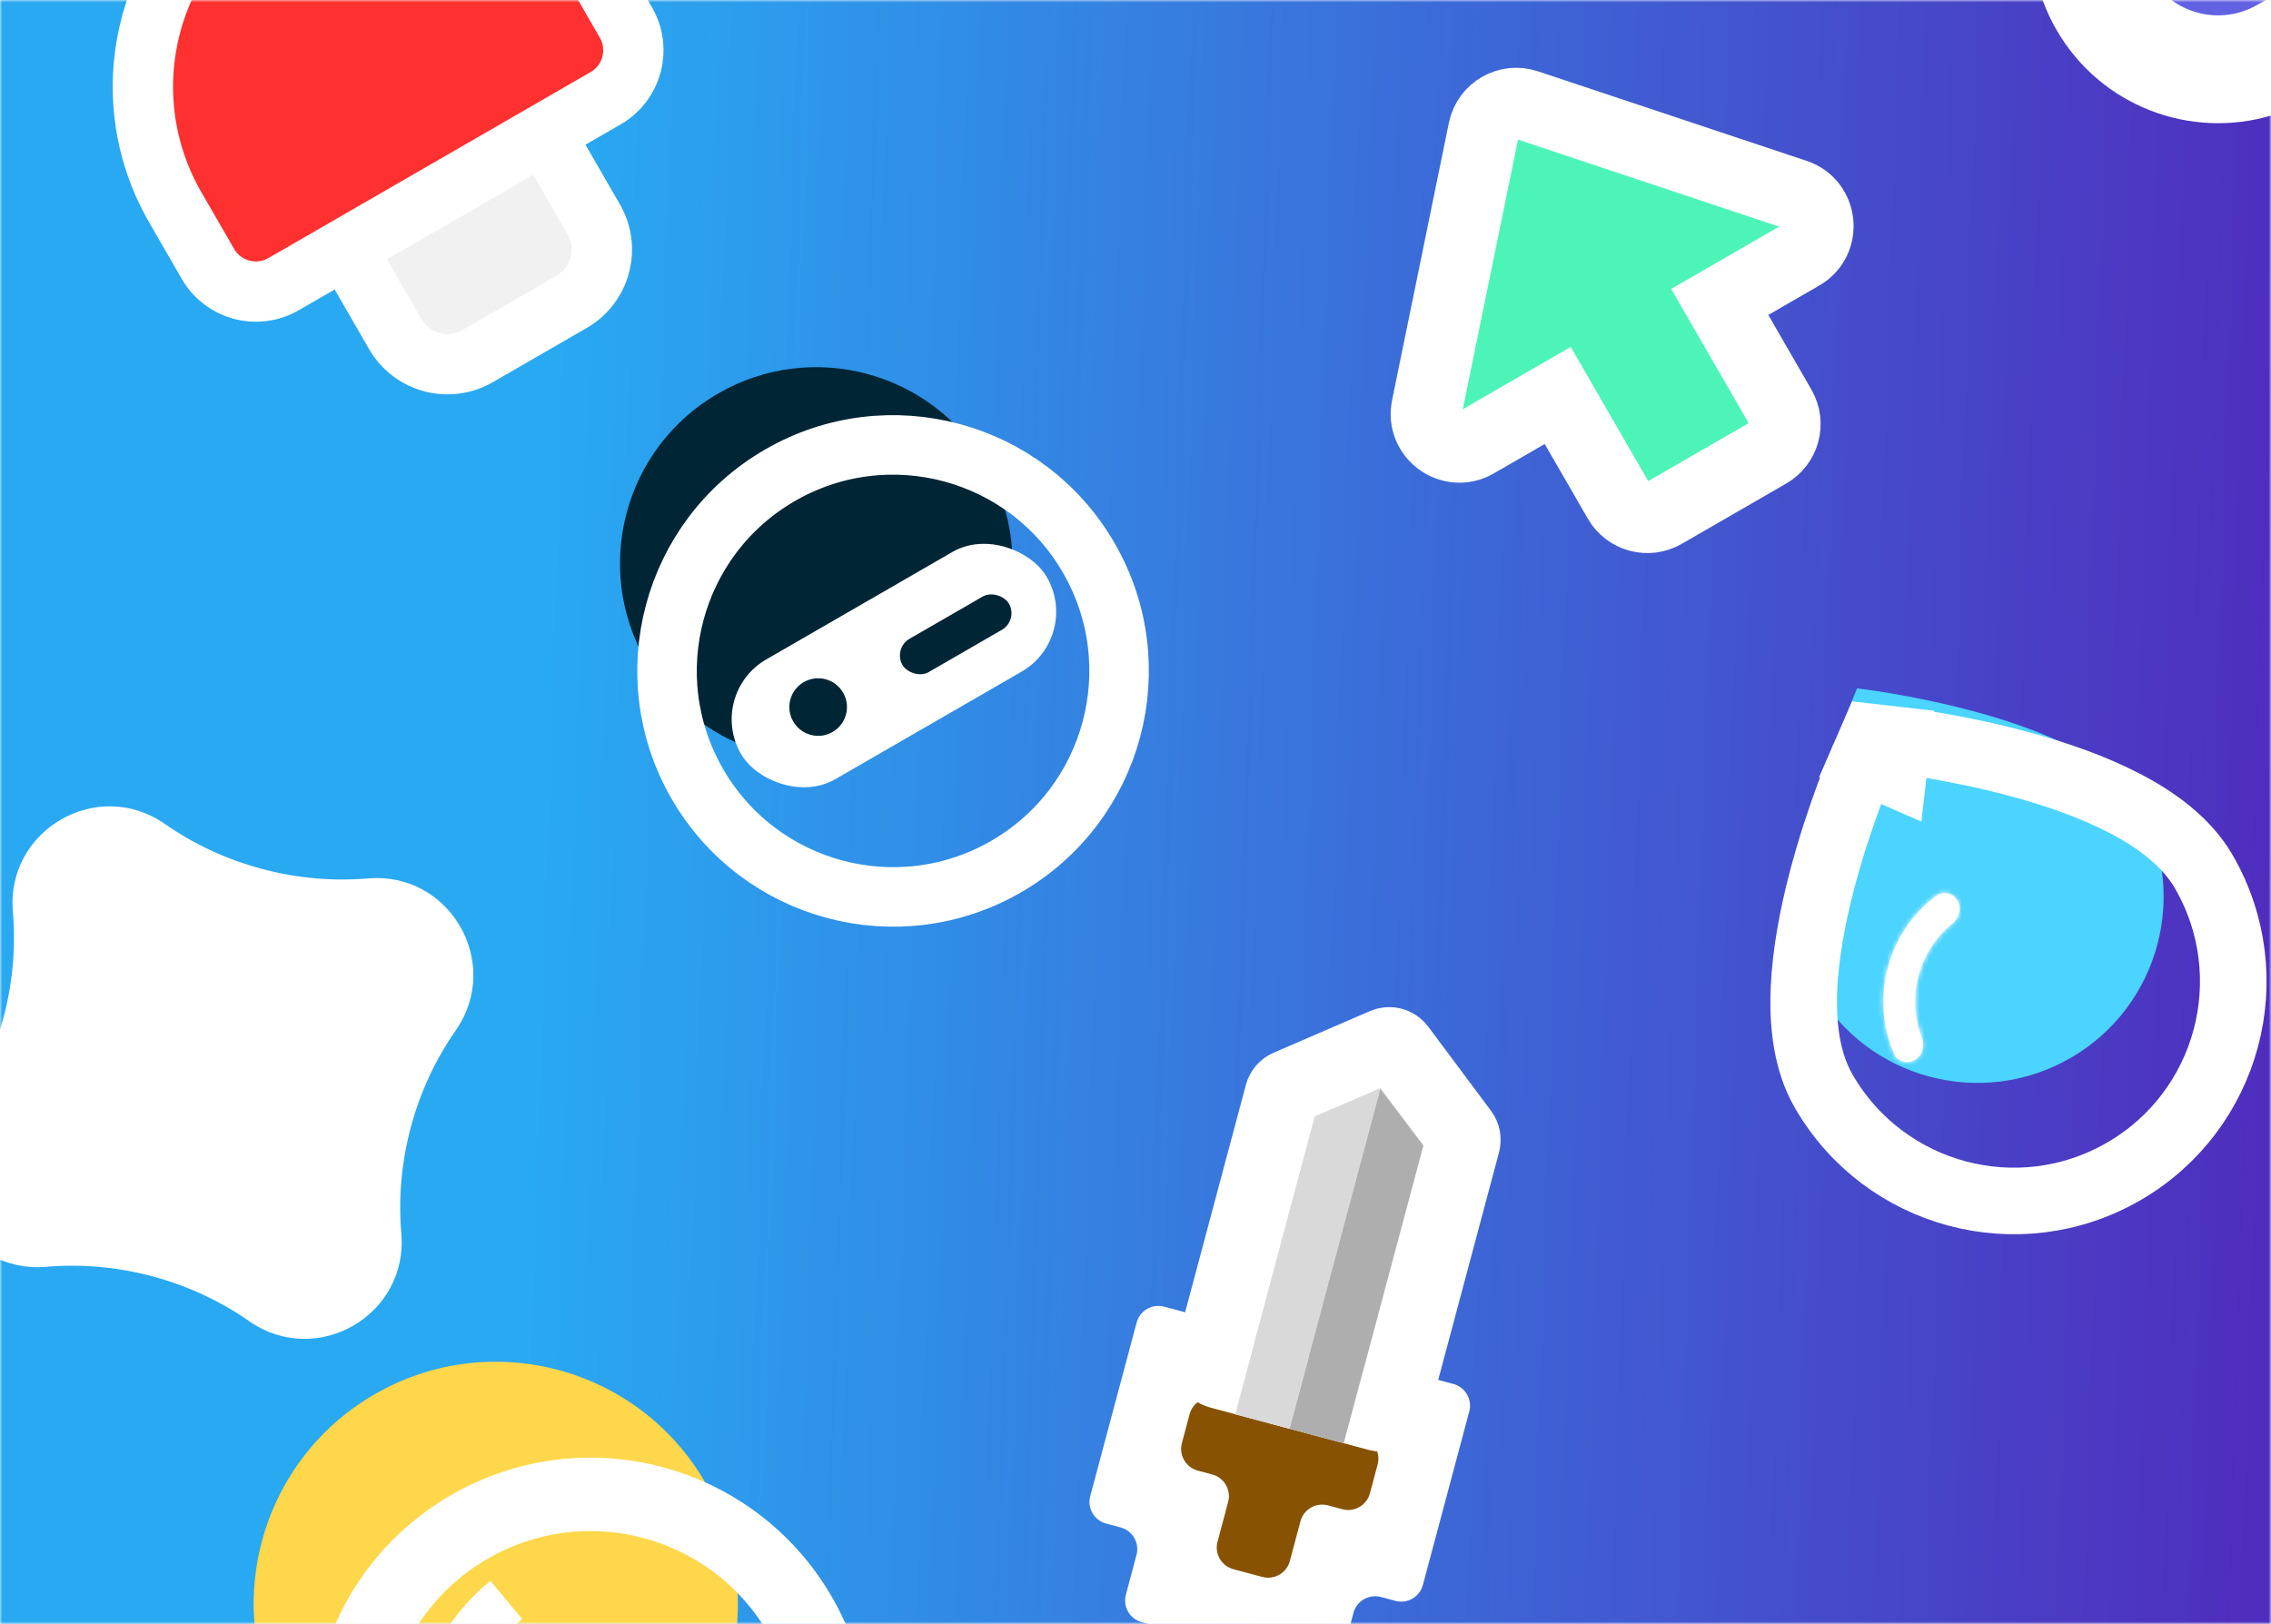
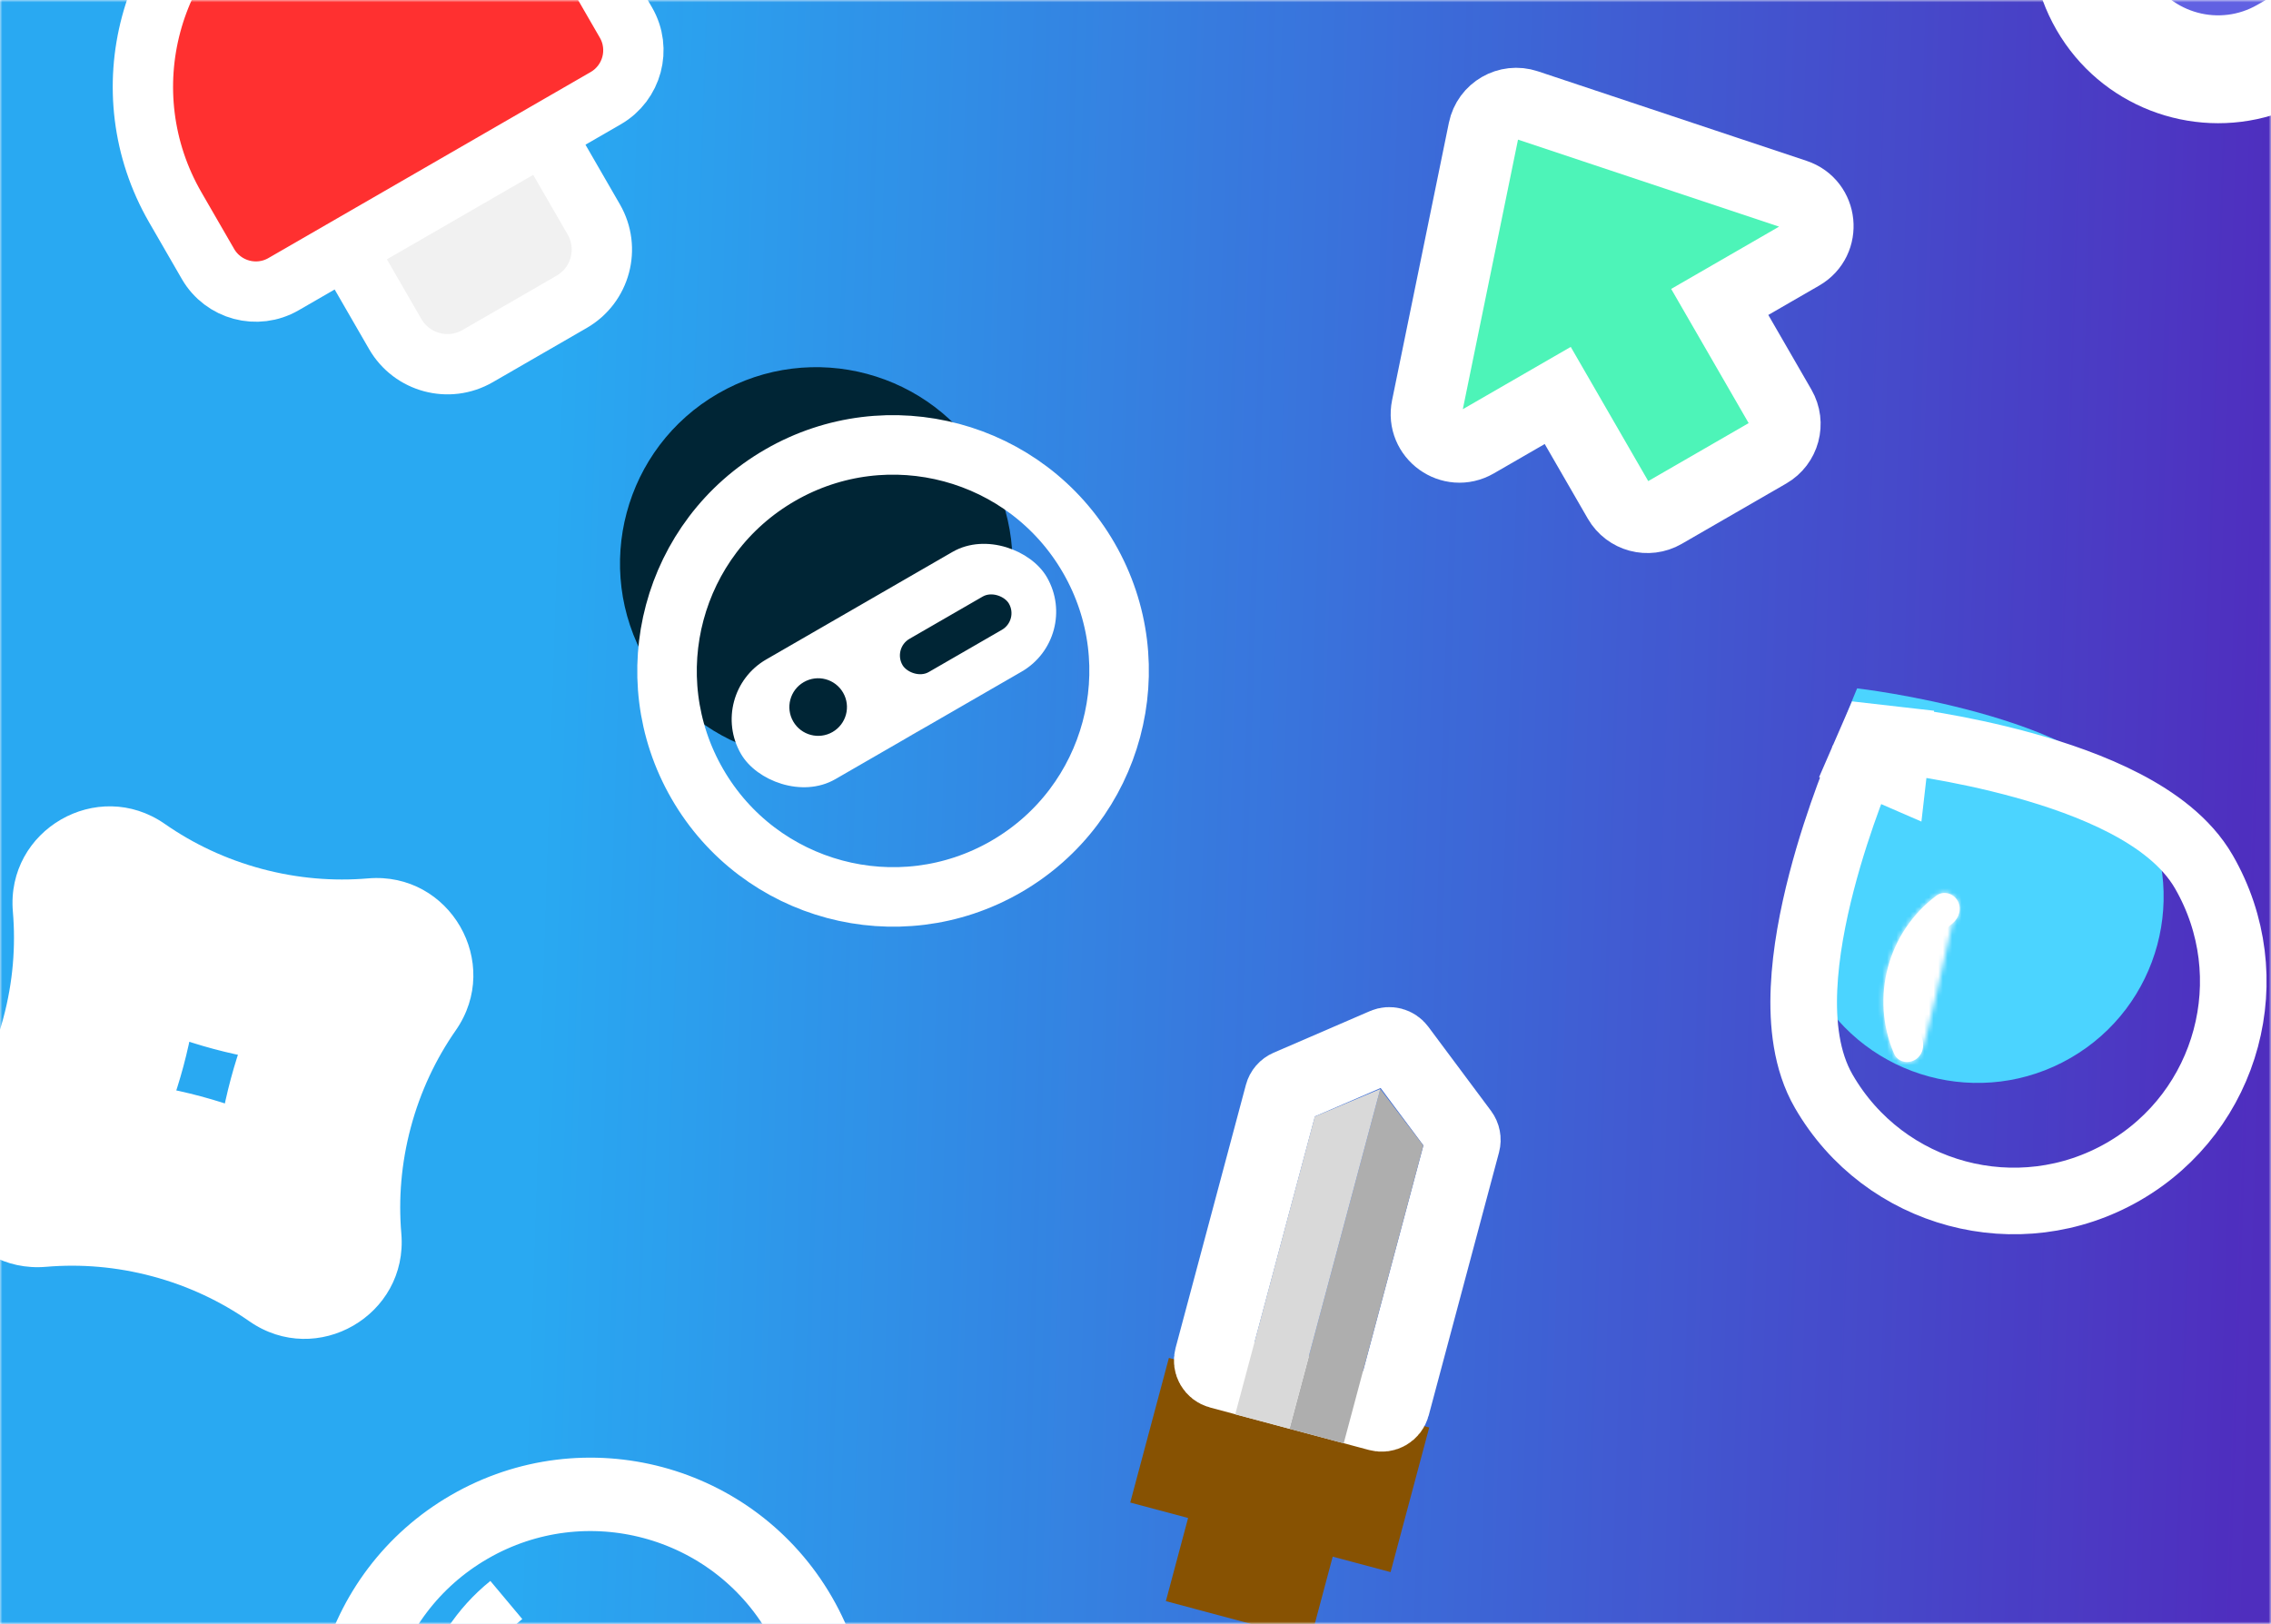
<svg xmlns="http://www.w3.org/2000/svg" fill="none" viewBox="0 0 488 349" height="349" width="488">
  <mask height="349" width="488" y="0" x="0" maskUnits="userSpaceOnUse" style="mask-type:alpha" id="mask0_861_10568">
    <rect fill="url(#paint0_linear_861_10568)" height="349" width="488" />
  </mask>
  <g mask="url(#mask0_861_10568)">
    <rect fill="url(#paint1_linear_861_10568)" height="349" width="488" opacity="0.9" />
    <rect fill="url(#paint2_linear_861_10568)" height="349" width="488" opacity="0.9" />
    <g filter="url(#filter0_i_861_10568)">
      <mask fill="black" height="126.152" width="126.145" y="171.063" x="-18.598" maskUnits="userSpaceOnUse" id="path-4-outside-1_861_10568">
        <rect height="126.152" width="126.145" y="171.063" x="-18.598" fill="white" />
        <path d="M51.054 209.686C61.027 212.358 71.059 213.174 80.784 212.346C81.449 212.289 81.886 213.045 81.504 213.593C75.921 221.602 71.609 230.7 68.937 240.675C66.264 250.651 65.45 260.687 66.281 270.416C66.338 271.082 65.582 271.518 65.034 271.136C57.023 265.552 47.923 261.239 37.945 258.565C27.977 255.894 17.948 255.077 8.226 255.904C7.561 255.961 7.125 255.205 7.506 254.657C13.086 246.65 17.396 237.555 20.067 227.583C22.741 217.606 23.555 207.568 22.723 197.837C22.666 197.172 23.422 196.736 23.97 197.117C31.98 202.701 41.079 207.012 51.054 209.686Z" clip-rule="evenodd" fill-rule="evenodd" />
      </mask>
      <g filter="url(#filter1_ii_861_10568)">
-         <path fill="#FF8F57" d="M51.054 209.686C61.027 212.358 71.059 213.174 80.784 212.346C81.449 212.289 81.886 213.045 81.504 213.593C75.921 221.602 71.609 230.7 68.937 240.675C66.264 250.651 65.45 260.687 66.281 270.416C66.338 271.082 65.582 271.518 65.034 271.136C57.023 265.552 47.923 261.239 37.945 258.565C27.977 255.894 17.948 255.077 8.226 255.904C7.561 255.961 7.125 255.205 7.506 254.657C13.086 246.65 17.396 237.555 20.067 227.583C22.741 217.606 23.555 207.568 22.723 197.837C22.666 197.172 23.422 196.736 23.97 197.117C31.98 202.701 41.079 207.012 51.054 209.686Z" clip-rule="evenodd" fill-rule="evenodd" />
-       </g>
+         </g>
      <path mask="url(#path-4-outside-1_861_10568)" fill="white" d="M22.723 197.837L2.766 199.543L22.723 197.837ZM66.281 270.416L86.238 268.712L66.281 270.416ZM65.034 271.136L53.581 287.568L65.034 271.136ZM8.226 255.904L9.924 275.862L8.226 255.904ZM7.506 254.657L23.939 266.111L7.506 254.657ZM79.084 192.388C71.638 193.022 63.936 192.401 56.238 190.338L45.871 229.033C58.117 232.315 70.48 233.326 82.485 232.303L79.084 192.388ZM88.284 245.86C90.347 238.16 93.661 231.179 97.935 225.048L65.073 202.137C58.181 212.025 52.872 223.24 49.59 235.491L88.284 245.86ZM86.238 268.712C85.601 261.264 86.221 253.56 88.284 245.86L49.59 235.491C46.307 247.743 45.298 260.111 46.324 272.121L86.238 268.712ZM32.762 277.913C40.464 279.977 47.447 283.292 53.581 287.568L76.488 254.705C66.599 247.811 55.381 242.501 43.129 239.218L32.762 277.913ZM9.924 275.862C17.367 275.229 25.066 275.85 32.762 277.913L43.129 239.218C30.887 235.937 18.528 234.926 6.527 235.946L9.924 275.862ZM0.72 222.399C-1.342 230.096 -4.655 237.074 -8.927 243.204L23.939 266.111C30.827 256.226 36.134 245.014 39.414 232.768L0.72 222.399ZM2.766 199.543C3.403 206.992 2.784 214.697 0.72 222.399L39.414 232.768C42.697 220.514 43.707 208.143 42.679 196.131L2.766 199.543ZM56.238 190.338C48.537 188.275 41.555 184.96 35.422 180.685L12.517 213.55C22.405 220.441 33.62 225.75 45.871 229.033L56.238 190.338ZM42.679 196.131C44.069 212.38 25.896 222.875 12.517 213.55L35.422 180.685C20.948 170.596 1.263 181.965 2.766 199.543L42.679 196.131ZM46.324 272.121C44.936 255.873 63.109 245.379 76.488 254.705L53.581 287.568C68.054 297.657 87.74 286.29 86.238 268.712L46.324 272.121ZM6.527 235.946C22.772 234.565 33.26 252.735 23.939 266.111L-8.927 243.204C-19.011 257.675 -7.65 277.357 9.924 275.862L6.527 235.946ZM82.485 232.303C66.239 233.687 55.749 215.513 65.073 202.137L97.935 225.048C108.023 210.577 96.66 190.891 79.084 192.388L82.485 232.303Z" />
-       <path fill="white" d="M53.098 237.03C52.067 240.879 51.763 244.751 52.102 248.5C52.12 248.692 51.903 248.817 51.745 248.707C48.667 246.538 45.161 244.864 41.312 243.833C37.468 242.803 33.601 242.498 29.856 242.835C29.664 242.852 29.539 242.635 29.65 242.478C31.815 239.402 33.486 235.9 34.516 232.055C35.547 228.206 35.851 224.333 35.511 220.583C35.494 220.391 35.711 220.266 35.868 220.377C38.946 222.545 42.451 224.218 46.3 225.249C50.145 226.279 54.014 226.584 57.761 226.246C57.953 226.229 58.078 226.446 57.967 226.603C55.8 229.68 54.129 233.184 53.098 237.03Z" clip-rule="evenodd" fill-rule="evenodd" />
    </g>
    <g filter="url(#filter2_i_861_10568)">
      <g filter="url(#filter3_i_861_10568)">
        <ellipse fill="#002535" transform="rotate(-30 191.906 147.8)" ry="42.171" rx="42.169" cy="147.8" cx="191.906" />
      </g>
      <path stroke-width="12.79" stroke="white" d="M216.189 189.859C239.418 176.448 247.375 146.746 233.964 123.517C220.553 100.289 190.851 92.329 167.623 105.74C144.395 119.151 136.437 148.853 149.848 172.082C163.259 195.311 192.961 203.27 216.189 189.859Z" />
      <rect stroke-width="1.65" stroke="white" fill="white" transform="rotate(-30 152.916 153.06)" rx="14.029" height="28.057" width="74.266" y="153.06" x="152.916" />
      <path stroke-width="0.825" stroke="white" fill="#002535" d="M179.111 161.283C182.268 159.461 183.35 155.423 181.527 152.266C179.704 149.108 175.666 148.026 172.509 149.849C169.351 151.672 168.27 155.709 170.093 158.867C171.916 162.024 175.953 163.106 179.111 161.283Z" />
      <rect stroke-width="1.65" stroke="white" fill="#002535" transform="rotate(-30 190.74 142.658)" rx="4.951" height="9.902" width="28.056" y="142.658" x="190.74" />
    </g>
    <g filter="url(#filter4_i_861_10568)">
      <path fill="#4DF4B8" d="M317.174 95.125C311.85 98.199 305.391 93.544 306.624 87.52L318.826 27.912C319.684 23.723 324.009 21.226 328.066 22.578L385.789 41.815C391.622 43.758 392.424 51.68 387.1 54.754L369.543 64.89L382.629 87.556C384.598 90.966 383.43 95.327 380.019 97.296L357.557 110.265C354.147 112.234 349.786 111.065 347.817 107.655L334.731 84.989L317.174 95.125Z" />
    </g>
    <path stroke-width="15.28" stroke="white" d="M317.174 95.125C311.85 98.199 305.391 93.544 306.624 87.52L318.826 27.912C319.684 23.723 324.009 21.226 328.066 22.578L385.789 41.815C391.622 43.758 392.424 51.68 387.1 54.754L369.543 64.89L382.629 87.556C384.598 90.966 383.43 95.327 380.019 97.296L357.557 110.265C354.147 112.234 349.786 111.065 347.817 107.655L334.731 84.989L317.174 95.125Z" />
    <g filter="url(#filter5_i_861_10568)">
      <path fill="#6161E2" d="M473.258 -75.258C459.628 -67.389 454.958 -49.96 462.827 -36.329L463.426 -35.291L462.391 -34.694C448.761 -26.824 444.091 -9.395 451.961 4.236C459.831 17.866 477.26 22.537 490.89 14.667L491.925 14.07L492.276 14.678C500.146 28.308 517.575 32.979 531.205 25.11C544.835 17.24 549.505 -0.189 541.636 -13.82L541.285 -14.428L541.895 -14.78C555.525 -22.65 560.195 -40.079 552.325 -53.71C544.456 -67.34 527.026 -72.011 513.396 -64.141L512.786 -63.789L512.187 -64.827C504.317 -78.457 486.888 -83.128 473.258 -75.258Z" clip-rule="evenodd" fill-rule="evenodd" />
    </g>
    <g filter="url(#filter6_i_861_10568)">
      <path fill="white" d="M479.04 -65.213C470.953 -60.544 468.182 -50.202 472.851 -42.115L479.245 -31.04L468.174 -24.648C460.086 -19.979 457.316 -9.638 461.985 -1.55C466.654 6.538 476.996 9.309 485.083 4.64L496.154 -1.753L502.3 8.892C506.969 16.98 517.311 19.751 525.398 15.082C533.485 10.412 536.256 0.071 531.587 -8.017L525.441 -18.661L536.088 -24.808C544.175 -29.477 546.946 -39.819 542.276 -47.906C537.607 -55.994 527.266 -58.765 519.178 -54.096L508.532 -47.949L502.138 -59.023C497.469 -67.111 487.127 -69.882 479.04 -65.213ZM449.066 -39.127C443.873 -56.513 451.051 -75.818 467.45 -85.286C483.889 -94.777 504.256 -91.301 516.708 -78.033C533.957 -82.931 552.975 -75.732 562.349 -59.495C571.746 -43.219 568.433 -23.092 555.488 -10.609C560.456 6.673 553.262 25.759 536.987 35.155C520.752 44.529 500.684 41.254 488.195 28.388C470.777 33.652 451.403 26.478 441.912 10.039C432.444 -6.36 435.879 -26.667 449.066 -39.127Z" clip-rule="evenodd" fill-rule="evenodd" />
    </g>
    <g filter="url(#filter7_i_861_10568)">
      <g filter="url(#filter8_i_861_10568)">
-         <ellipse fill="#FFD74B" transform="rotate(-30 126.896 376.795)" ry="52.021" rx="52.019" cy="376.795" cx="126.896" />
-       </g>
+         </g>
      <ellipse stroke-width="15.778" stroke="white" transform="rotate(-30 126.896 376.795)" ry="52.021" rx="52.019" cy="376.795" cx="126.896" />
      <path stroke-width="10.688" stroke="white" fill="white" d="M108.723 347.535C108.706 347.55 108.689 347.565 108.671 347.579C102.31 352.727 97.895 359.599 95.719 367.11C97.902 359.575 102.335 352.683 108.723 347.535ZM95.139 369.352C93.46 376.746 93.912 384.64 96.758 392.045C96.765 392.064 96.772 392.083 96.778 392.101C93.912 384.684 93.455 376.767 95.139 369.352ZM96.743 392.993C96.743 392.993 96.744 392.992 96.746 392.992C96.746 392.992 96.747 392.991 96.747 392.991L96.747 392.991C96.744 392.992 96.743 392.993 96.743 392.993Z" />
    </g>
    <g filter="url(#filter9_i_861_10568)">
      <g filter="url(#filter10_i_861_10568)">
        <path fill="#4BD4FF" d="M398.084 234.55C409.131 253.684 433.597 260.24 452.731 249.194C471.864 238.147 478.42 213.68 467.373 194.546C456.325 175.412 406.871 169.763 406.871 169.763C406.871 169.763 387.037 215.416 398.084 234.55Z" />
      </g>
      <path stroke-width="14.309" stroke="white" d="M406.871 169.763L400.309 166.912L402.42 162.053L407.683 162.654L406.871 169.763ZM406.871 169.763C407.683 162.654 407.685 162.654 407.686 162.655L407.691 162.655L407.702 162.656L407.739 162.661L407.866 162.676C407.974 162.689 408.128 162.707 408.325 162.732C408.719 162.782 409.287 162.856 410.007 162.957C411.447 163.158 413.497 163.465 415.986 163.894C420.95 164.749 427.721 166.1 434.888 168.084C442.016 170.057 449.758 172.715 456.561 176.255C463.223 179.721 469.804 184.449 473.569 190.969C486.591 213.525 478.864 242.367 456.308 255.39C433.752 268.412 404.911 260.683 391.888 238.127C388.123 231.607 387.319 223.543 387.649 216.041C387.985 208.38 389.554 200.346 391.409 193.186C393.275 185.988 395.49 179.448 397.231 174.722C398.104 172.352 398.864 170.423 399.409 169.076C399.682 168.402 399.902 167.873 400.056 167.507C400.133 167.323 400.194 167.181 400.236 167.081L400.287 166.963L400.302 166.929L400.306 166.918L400.308 166.914C400.309 166.913 400.309 166.912 406.871 169.763Z" />
      <mask fill="white" id="path-19-inside-2_861_10568">
-         <path d="M420.65 197.183C421.593 198.816 421.01 200.885 419.544 202.072C412.287 207.943 409.622 217.893 412.971 226.606C413.647 228.367 413.117 230.45 411.484 231.393C409.851 232.336 407.74 231.781 406.997 230.047C401.844 218.02 405.615 203.944 416.091 196.105C417.601 194.974 419.707 195.549 420.65 197.183Z" clip-rule="evenodd" fill-rule="evenodd" />
+         <path d="M420.65 197.183C421.593 198.816 421.01 200.885 419.544 202.072C413.647 228.367 413.117 230.45 411.484 231.393C409.851 232.336 407.74 231.781 406.997 230.047C401.844 218.02 405.615 203.944 416.091 196.105C417.601 194.974 419.707 195.549 420.65 197.183Z" clip-rule="evenodd" fill-rule="evenodd" />
      </mask>
      <path fill="white" d="M420.65 197.183C421.593 198.816 421.01 200.885 419.544 202.072C412.287 207.943 409.622 217.893 412.971 226.606C413.647 228.367 413.117 230.45 411.484 231.393C409.851 232.336 407.74 231.781 406.997 230.047C401.844 218.02 405.615 203.944 416.091 196.105C417.601 194.974 419.707 195.549 420.65 197.183Z" clip-rule="evenodd" fill-rule="evenodd" />
      <path mask="url(#path-19-inside-2_861_10568)" fill="white" d="M412.971 226.606L399.614 231.74L412.971 226.606ZM426.328 221.473C425.204 218.549 426.111 215.165 428.545 213.195L410.543 190.948C398.464 200.722 394.04 217.236 399.614 231.74L426.328 221.473ZM407.518 184.648C391.753 196.445 386.09 217.584 393.844 235.683L420.15 224.412C417.598 218.456 419.477 211.443 424.664 207.561L407.518 184.648ZM424.664 207.561C418.389 212.257 411.007 209.099 408.258 204.337L433.042 190.028C428.407 181.999 416.813 177.692 407.518 184.648L424.664 207.561ZM404.329 219.001C409.091 216.251 417.063 217.208 420.15 224.412L393.844 235.683C398.416 246.354 410.61 248.42 418.639 243.785L404.329 219.001ZM428.545 213.195C434.387 208.469 438.168 198.906 433.042 190.028L408.258 204.337C405.018 198.726 407.634 193.302 410.543 190.948L428.545 213.195ZM399.614 231.74C398.271 228.246 398.718 222.24 404.329 219.001L418.639 243.785C427.517 238.659 429.023 228.488 426.328 221.473L399.614 231.74Z" />
    </g>
    <path fill="#875202" d="M298.811 337.864L307.115 306.786L294.684 303.463L263.607 295.157L251.176 291.835L242.871 322.913L255.302 326.235L250.527 344.105L281.604 352.411L286.38 334.541L298.811 337.864Z" clip-rule="evenodd" fill-rule="evenodd" />
    <g filter="url(#filter11_i_861_10568)">
-       <path fill="white" d="M244.243 286.647C244.931 284.072 247.575 282.543 250.15 283.231L312.305 299.843C314.88 300.531 316.409 303.176 315.721 305.751L305.755 343.044C305.067 345.619 302.422 347.148 299.848 346.46L296.74 345.629C294.165 344.941 291.521 346.471 290.833 349.045L288.549 357.592C287.861 360.166 285.216 361.695 282.641 361.007L245.348 351.04C242.774 350.352 241.244 347.707 241.932 345.133L244.216 336.586C244.904 334.012 243.375 331.367 240.8 330.679L237.693 329.848C235.118 329.16 233.589 326.515 234.277 323.94L244.243 286.647ZM253.968 312.554C253.28 315.129 254.809 317.774 257.384 318.462L260.492 319.293C263.066 319.981 264.596 322.626 263.908 325.2L261.624 333.747C260.936 336.321 262.465 338.966 265.04 339.654L271.255 341.315C273.83 342.003 276.474 340.474 277.162 337.9L279.446 329.353C280.134 326.779 282.779 325.249 285.354 325.937L288.461 326.768C291.036 327.456 293.681 325.927 294.369 323.352L296.03 317.137C296.718 314.562 295.188 311.917 292.614 311.229L261.536 302.923C258.962 302.235 256.317 303.764 255.629 306.339L253.968 312.554Z" clip-rule="evenodd" fill-rule="evenodd" />
-     </g>
+       </g>
    <g filter="url(#filter12_i_861_10568)">
-       <path fill="#D9D9D9" d="M275.493 235.219C275.683 234.506 276.189 233.92 276.866 233.627L297.571 224.68C298.597 224.237 299.794 224.557 300.462 225.453L313.943 243.537C314.384 244.128 314.53 244.889 314.34 245.602L299.229 302.148C298.885 303.435 297.563 304.2 296.275 303.856L262.09 294.719C260.803 294.375 260.038 293.053 260.382 291.765L275.493 235.219Z" />
-     </g>
+       </g>
    <path stroke-width="16.084" stroke="white" d="M275.493 235.219C275.683 234.506 276.189 233.92 276.866 233.627L297.571 224.68C298.597 224.237 299.794 224.557 300.462 225.453L313.943 243.537C314.384 244.128 314.53 244.889 314.34 245.602L299.229 302.148C298.885 303.435 297.563 304.2 296.275 303.856L262.09 294.719C260.803 294.375 260.038 293.053 260.382 291.765L275.493 235.219Z" />
    <path fill="#AEAEAE" d="M291.93 251.518L296.602 234.037L305.844 246.177L288.739 310.185L277.085 307.07L291.93 251.518Z" />
    <path fill="#D9D9D9" d="M291.93 251.518L296.601 234.037L282.536 239.947L265.431 303.955L277.085 307.07L291.93 251.518Z" />
    <g>
      <path fill="#4BD4FF" d="M-101.916 134.55C-90.869 153.684 -66.403 160.24 -47.269 149.194C-28.136 138.147 -21.58 113.68 -32.627 94.546C-43.675 75.412 -93.129 69.763 -93.129 69.763C-93.129 69.763 -112.963 115.416 -101.916 134.55Z" />
    </g>
    <path stroke-width="14.309" stroke="white" d="M-93.129 69.763L-99.691 66.912L-97.58 62.053L-92.317 62.654L-93.129 69.763ZM-93.129 69.763C-92.317 62.654 -92.315 62.654 -92.314 62.654L-92.309 62.655L-92.298 62.656L-92.261 62.661L-92.134 62.676C-92.026 62.689 -91.872 62.708 -91.675 62.732C-91.281 62.782 -90.713 62.856 -89.993 62.957C-88.553 63.158 -86.503 63.465 -84.014 63.894C-79.05 64.749 -72.279 66.1 -65.112 68.084C-57.984 70.057 -50.242 72.715 -43.439 76.255C-36.777 79.721 -30.196 84.449 -26.431 90.969C-13.409 113.525 -21.136 142.367 -43.692 155.39C-66.248 168.412 -95.09 160.683 -108.112 138.127C-111.877 131.607 -112.681 123.543 -112.351 116.041C-112.015 108.38 -110.446 100.346 -108.591 93.186C-106.725 85.988 -104.51 79.448 -102.769 74.722C-101.896 72.352 -101.136 70.422 -100.591 69.076C-100.318 68.402 -100.098 67.873 -99.944 67.507C-99.867 67.323 -99.806 67.181 -99.764 67.081L-99.713 66.963L-99.698 66.929L-99.694 66.918L-99.692 66.915C-99.691 66.913 -99.691 66.912 -93.129 69.763Z" />
    <g filter="url(#filter15_i_861_10568)">
      <path stroke-width="12.965" stroke="white" fill="#F1F1F1" d="M67.849 31.839L62.234 35.08L65.476 40.694L84.924 74.38C88.504 80.581 96.433 82.705 102.635 79.125L122.845 67.457C129.046 63.877 131.171 55.947 127.59 49.746L108.142 16.061L104.901 10.447L99.287 13.688L67.849 31.839Z" />
      <path stroke-width="12.965" stroke="white" fill="#FF3030" d="M56.646 -23.691C31.842 -9.371 23.344 22.346 37.664 47.151L44.688 59.316C47.97 65 55.239 66.948 60.923 63.666L130.162 23.691C135.846 20.409 137.794 13.14 134.512 7.456L127.488 -4.709C113.168 -29.514 81.451 -38.012 56.646 -23.691Z" />
    </g>
  </g>
  <defs>
    <filter color-interpolation-filters="sRGB" filterUnits="userSpaceOnUse" height="116.518" width="114.434" y="174.837" x="-12.711" id="filter0_i_861_10568">
      <feFlood result="BackgroundImageFix" flood-opacity="0" />
      <feBlend result="shape" in2="BackgroundImageFix" in="SourceGraphic" mode="normal" />
      <feColorMatrix result="hardAlpha" values="0 0 0 0 0 0 0 0 0 0 0 0 0 0 0 0 0 0 127 0" type="matrix" in="SourceAlpha" />
      <feOffset dy="-3.61" />
      <feGaussianBlur stdDeviation="1.031" />
      <feComposite k3="1" k2="-1" operator="arithmetic" in2="hardAlpha" />
      <feColorMatrix values="0 0 0 0 0 0 0 0 0 0 0 0 0 0 0 0 0 0 0.25 0" type="matrix" />
      <feBlend result="effect1_innerShadow_861_10568" in2="shape" mode="normal" />
    </filter>
    <filter color-interpolation-filters="sRGB" filterUnits="userSpaceOnUse" height="114.455" width="114.434" y="176.899" x="-12.711" id="filter1_ii_861_10568">
      <feFlood result="BackgroundImageFix" flood-opacity="0" />
      <feBlend result="shape" in2="BackgroundImageFix" in="SourceGraphic" mode="normal" />
      <feColorMatrix result="hardAlpha" values="0 0 0 0 0 0 0 0 0 0 0 0 0 0 0 0 0 0 127 0" type="matrix" in="SourceAlpha" />
      <feOffset dy="-23.111" dx="-23.111" />
      <feComposite k3="1" k2="-1" operator="arithmetic" in2="hardAlpha" />
      <feColorMatrix values="0 0 0 0 0 0 0 0 0 0 0 0 0 0 0 0 0 0 0.25 0" type="matrix" />
      <feBlend result="effect1_innerShadow_861_10568" in2="shape" mode="normal" />
      <feColorMatrix result="hardAlpha" values="0 0 0 0 0 0 0 0 0 0 0 0 0 0 0 0 0 0 127 0" type="matrix" in="SourceAlpha" />
      <feOffset dy="23.111" dx="23.111" />
      <feComposite k3="1" k2="-1" operator="arithmetic" in2="hardAlpha" />
      <feColorMatrix values="0 0 0 0 1 0 0 0 0 1 0 0 0 0 1 0 0 0 0.25 0" type="matrix" />
      <feBlend result="effect2_innerShadow_861_10568" in2="effect1_innerShadow_861_10568" mode="normal" />
    </filter>
    <filter color-interpolation-filters="sRGB" filterUnits="userSpaceOnUse" height="112.003" width="109.938" y="90.766" x="136.938" id="filter2_i_861_10568">
      <feFlood result="BackgroundImageFix" flood-opacity="0" />
      <feBlend result="shape" in2="BackgroundImageFix" in="SourceGraphic" mode="normal" />
      <feColorMatrix result="hardAlpha" values="0 0 0 0 0 0 0 0 0 0 0 0 0 0 0 0 0 0 127 0" type="matrix" in="SourceAlpha" />
      <feOffset dy="-3.61" />
      <feGaussianBlur stdDeviation="1.031" />
      <feComposite k3="1" k2="-1" operator="arithmetic" in2="hardAlpha" />
      <feColorMatrix values="0 0 0 0 0 0 0 0 0 0 0 0 0 0 0 0 0 0 0.25 0" type="matrix" />
      <feBlend result="effect1_innerShadow_861_10568" in2="shape" mode="normal" />
    </filter>
    <filter color-interpolation-filters="sRGB" filterUnits="userSpaceOnUse" height="109.94" width="109.938" y="92.829" x="136.938" id="filter3_i_861_10568">
      <feFlood result="BackgroundImageFix" flood-opacity="0" />
      <feBlend result="shape" in2="BackgroundImageFix" in="SourceGraphic" mode="normal" />
      <feColorMatrix result="hardAlpha" values="0 0 0 0 0 0 0 0 0 0 0 0 0 0 0 0 0 0 127 0" type="matrix" in="SourceAlpha" />
      <feOffset dy="-23.105" dx="-16.504" />
      <feComposite k3="1" k2="-1" operator="arithmetic" in2="hardAlpha" />
      <feColorMatrix values="0 0 0 0 1 0 0 0 0 1 0 0 0 0 1 0 0 0 0.09 0" type="matrix" />
      <feBlend result="effect1_innerShadow_861_10568" in2="shape" mode="normal" />
    </filter>
    <filter color-interpolation-filters="sRGB" filterUnits="userSpaceOnUse" height="106.36" width="99.488" y="12.503" x="298.82" id="filter4_i_861_10568">
      <feFlood result="BackgroundImageFix" flood-opacity="0" />
      <feBlend result="shape" in2="BackgroundImageFix" in="SourceGraphic" mode="normal" />
      <feColorMatrix result="hardAlpha" values="0 0 0 0 0 0 0 0 0 0 0 0 0 0 0 0 0 0 127 0" type="matrix" in="SourceAlpha" />
      <feOffset dy="-3.61" />
      <feGaussianBlur stdDeviation="1.031" />
      <feComposite k3="1" k2="-1" operator="arithmetic" in2="hardAlpha" />
      <feColorMatrix values="0 0 0 0 0 0 0 0 0 0 0 0 0 0 0 0 0 0 0.25 0" type="matrix" />
      <feBlend result="effect1_innerShadow_861_10568" in2="shape" mode="normal" />
    </filter>
    <filter color-interpolation-filters="sRGB" filterUnits="userSpaceOnUse" height="110.076" width="108.012" y="-81.144" x="448.137" id="filter5_i_861_10568">
      <feFlood result="BackgroundImageFix" flood-opacity="0" />
      <feBlend result="shape" in2="BackgroundImageFix" in="SourceGraphic" mode="normal" />
      <feColorMatrix result="hardAlpha" values="0 0 0 0 0 0 0 0 0 0 0 0 0 0 0 0 0 0 127 0" type="matrix" in="SourceAlpha" />
      <feOffset dy="-3.61" />
      <feGaussianBlur stdDeviation="1.031" />
      <feComposite k3="1" k2="-1" operator="arithmetic" in2="hardAlpha" />
      <feColorMatrix values="0 0 0 0 0 0 0 0 0 0 0 0 0 0 0 0 0 0 0.25 0" type="matrix" />
      <feBlend result="effect1_innerShadow_861_10568" in2="shape" mode="normal" />
    </filter>
    <filter color-interpolation-filters="sRGB" filterUnits="userSpaceOnUse" height="133.258" width="131.191" y="-92.726" x="436.535" id="filter6_i_861_10568">
      <feFlood result="BackgroundImageFix" flood-opacity="0" />
      <feBlend result="shape" in2="BackgroundImageFix" in="SourceGraphic" mode="normal" />
      <feColorMatrix result="hardAlpha" values="0 0 0 0 0 0 0 0 0 0 0 0 0 0 0 0 0 0 127 0" type="matrix" in="SourceAlpha" />
      <feOffset dy="-3.61" />
      <feGaussianBlur stdDeviation="1.031" />
      <feComposite k3="1" k2="-1" operator="arithmetic" in2="hardAlpha" />
      <feColorMatrix values="0 0 0 0 0 0 0 0 0 0 0 0 0 0 0 0 0 0 0.25 0" type="matrix" />
      <feBlend result="effect1_innerShadow_861_10568" in2="shape" mode="normal" />
    </filter>
    <filter color-interpolation-filters="sRGB" filterUnits="userSpaceOnUse" height="121.903" width="119.84" y="314.812" x="66.977" id="filter7_i_861_10568">
      <feFlood result="BackgroundImageFix" flood-opacity="0" />
      <feBlend result="shape" in2="BackgroundImageFix" in="SourceGraphic" mode="normal" />
      <feColorMatrix result="hardAlpha" values="0 0 0 0 0 0 0 0 0 0 0 0 0 0 0 0 0 0 127 0" type="matrix" in="SourceAlpha" />
      <feOffset dy="-3.61" />
      <feGaussianBlur stdDeviation="1.031" />
      <feComposite k3="1" k2="-1" operator="arithmetic" in2="hardAlpha" />
      <feColorMatrix values="0 0 0 0 0 0 0 0 0 0 0 0 0 0 0 0 0 0 0.25 0" type="matrix" />
      <feBlend result="effect1_innerShadow_861_10568" in2="shape" mode="normal" />
    </filter>
    <filter color-interpolation-filters="sRGB" filterUnits="userSpaceOnUse" height="119.84" width="119.84" y="316.875" x="66.977" id="filter8_i_861_10568">
      <feFlood result="BackgroundImageFix" flood-opacity="0" />
      <feBlend result="shape" in2="BackgroundImageFix" in="SourceGraphic" mode="normal" />
      <feColorMatrix result="hardAlpha" values="0 0 0 0 0 0 0 0 0 0 0 0 0 0 0 0 0 0 127 0" type="matrix" in="SourceAlpha" />
      <feOffset dy="-28.502" dx="-20.359" />
      <feComposite k3="1" k2="-1" operator="arithmetic" in2="hardAlpha" />
      <feColorMatrix values="0 0 0 0 0 0 0 0 0 0 0 0 0 0 0 0 0 0 0.25 0" type="matrix" />
      <feBlend result="effect1_innerShadow_861_10568" in2="shape" mode="normal" />
    </filter>
    <filter color-interpolation-filters="sRGB" filterUnits="userSpaceOnUse" height="116.591" width="106.625" y="152.28" x="380.426" id="filter9_i_861_10568">
      <feFlood result="BackgroundImageFix" flood-opacity="0" />
      <feBlend result="shape" in2="BackgroundImageFix" in="SourceGraphic" mode="normal" />
      <feColorMatrix result="hardAlpha" values="0 0 0 0 0 0 0 0 0 0 0 0 0 0 0 0 0 0 127 0" type="matrix" in="SourceAlpha" />
      <feOffset dy="-3.61" />
      <feGaussianBlur stdDeviation="1.031" />
      <feComposite k3="1" k2="-1" operator="arithmetic" in2="hardAlpha" />
      <feColorMatrix values="0 0 0 0 0 0 0 0 0 0 0 0 0 0 0 0 0 0 0.25 0" type="matrix" />
      <feBlend result="effect1_innerShadow_861_10568" in2="shape" mode="normal" />
    </filter>
    <filter color-interpolation-filters="sRGB" filterUnits="userSpaceOnUse" height="114.528" width="106.625" y="154.343" x="380.426" id="filter10_i_861_10568">
      <feFlood result="BackgroundImageFix" flood-opacity="0" />
      <feBlend result="shape" in2="BackgroundImageFix" in="SourceGraphic" mode="normal" />
      <feColorMatrix result="hardAlpha" values="0 0 0 0 0 0 0 0 0 0 0 0 0 0 0 0 0 0 127 0" type="matrix" in="SourceAlpha" />
      <feOffset dy="-18.213" dx="-7.806" />
      <feComposite k3="1" k2="-1" operator="arithmetic" in2="hardAlpha" />
      <feColorMatrix values="0 0 0 0 0 0 0 0 0 0 0 0 0 0 0 0 0 0 0.29 0" type="matrix" />
      <feBlend result="effect1_innerShadow_861_10568" in2="shape" mode="normal" />
    </filter>
    <filter color-interpolation-filters="sRGB" filterUnits="userSpaceOnUse" height="79.714" width="81.773" y="281.458" x="234.113" id="filter11_i_861_10568">
      <feFlood result="BackgroundImageFix" flood-opacity="0" />
      <feBlend result="shape" in2="BackgroundImageFix" in="SourceGraphic" mode="normal" />
      <feColorMatrix result="hardAlpha" values="0 0 0 0 0 0 0 0 0 0 0 0 0 0 0 0 0 0 127 0" type="matrix" in="SourceAlpha" />
      <feOffset dy="-2.412" />
      <feGaussianBlur stdDeviation="0.804" />
      <feComposite k3="1" k2="-1" operator="arithmetic" in2="hardAlpha" />
      <feColorMatrix values="0 0 0 0 0 0 0 0 0 0 0 0 0 0 0 0 0 0 0.25 0" type="matrix" />
      <feBlend result="effect1_innerShadow_861_10568" in2="shape" mode="normal" />
    </filter>
    <filter color-interpolation-filters="sRGB" filterUnits="userSpaceOnUse" height="97.151" width="70.211" y="214.831" x="252.254" id="filter12_i_861_10568">
      <feFlood result="BackgroundImageFix" flood-opacity="0" />
      <feBlend result="shape" in2="BackgroundImageFix" in="SourceGraphic" mode="normal" />
      <feColorMatrix result="hardAlpha" values="0 0 0 0 0 0 0 0 0 0 0 0 0 0 0 0 0 0 127 0" type="matrix" in="SourceAlpha" />
      <feOffset dy="-5.052" />
      <feGaussianBlur stdDeviation="0.804" />
      <feComposite k3="1" k2="-1" operator="arithmetic" in2="hardAlpha" />
      <feColorMatrix values="0 0 0 0 0 0 0 0 0 0 0 0 0 0 0 0 0 0 0.25 0" type="matrix" />
      <feBlend result="effect1_innerShadow_861_10568" in2="shape" mode="normal" />
    </filter>
    <filter color-interpolation-filters="sRGB" filterUnits="userSpaceOnUse" height="127.073" width="118.367" y="-39.725" x="24.223" id="filter15_i_861_10568">
      <feFlood result="BackgroundImageFix" flood-opacity="0" />
      <feBlend result="shape" in2="BackgroundImageFix" in="SourceGraphic" mode="normal" />
      <feColorMatrix result="hardAlpha" values="0 0 0 0 0 0 0 0 0 0 0 0 0 0 0 0 0 0 127 0" type="matrix" in="SourceAlpha" />
      <feOffset dy="-2.593" />
      <feGaussianBlur stdDeviation="1.297" />
      <feComposite k3="1" k2="-1" operator="arithmetic" in2="hardAlpha" />
      <feColorMatrix values="0 0 0 0 0 0 0 0 0 0 0 0 0 0 0 0 0 0 0.25 0" type="matrix" />
      <feBlend result="effect1_innerShadow_861_10568" in2="shape" mode="normal" />
    </filter>
    <linearGradient gradientUnits="userSpaceOnUse" y2="174.5" x2="488" y1="174.5" x1="34.736" id="paint0_linear_861_10568">
      <stop stop-color="#DC8602" />
      <stop stop-color="#DB9223" offset="1" />
    </linearGradient>
    <linearGradient gradientUnits="userSpaceOnUse" y2="186.389" x2="487.781" y1="174.409" x1="117.897" id="paint1_linear_861_10568">
      <stop stop-color="#6C00D9" />
      <stop stop-color="#9261E2" offset="1" />
    </linearGradient>
    <linearGradient gradientUnits="userSpaceOnUse" y2="186.389" x2="487.781" y1="174.409" x1="117.897" id="paint2_linear_861_10568">
      <stop stop-color="#20B9F5" />
      <stop stop-color="#4727BB" offset="1" />
    </linearGradient>
  </defs>
</svg>